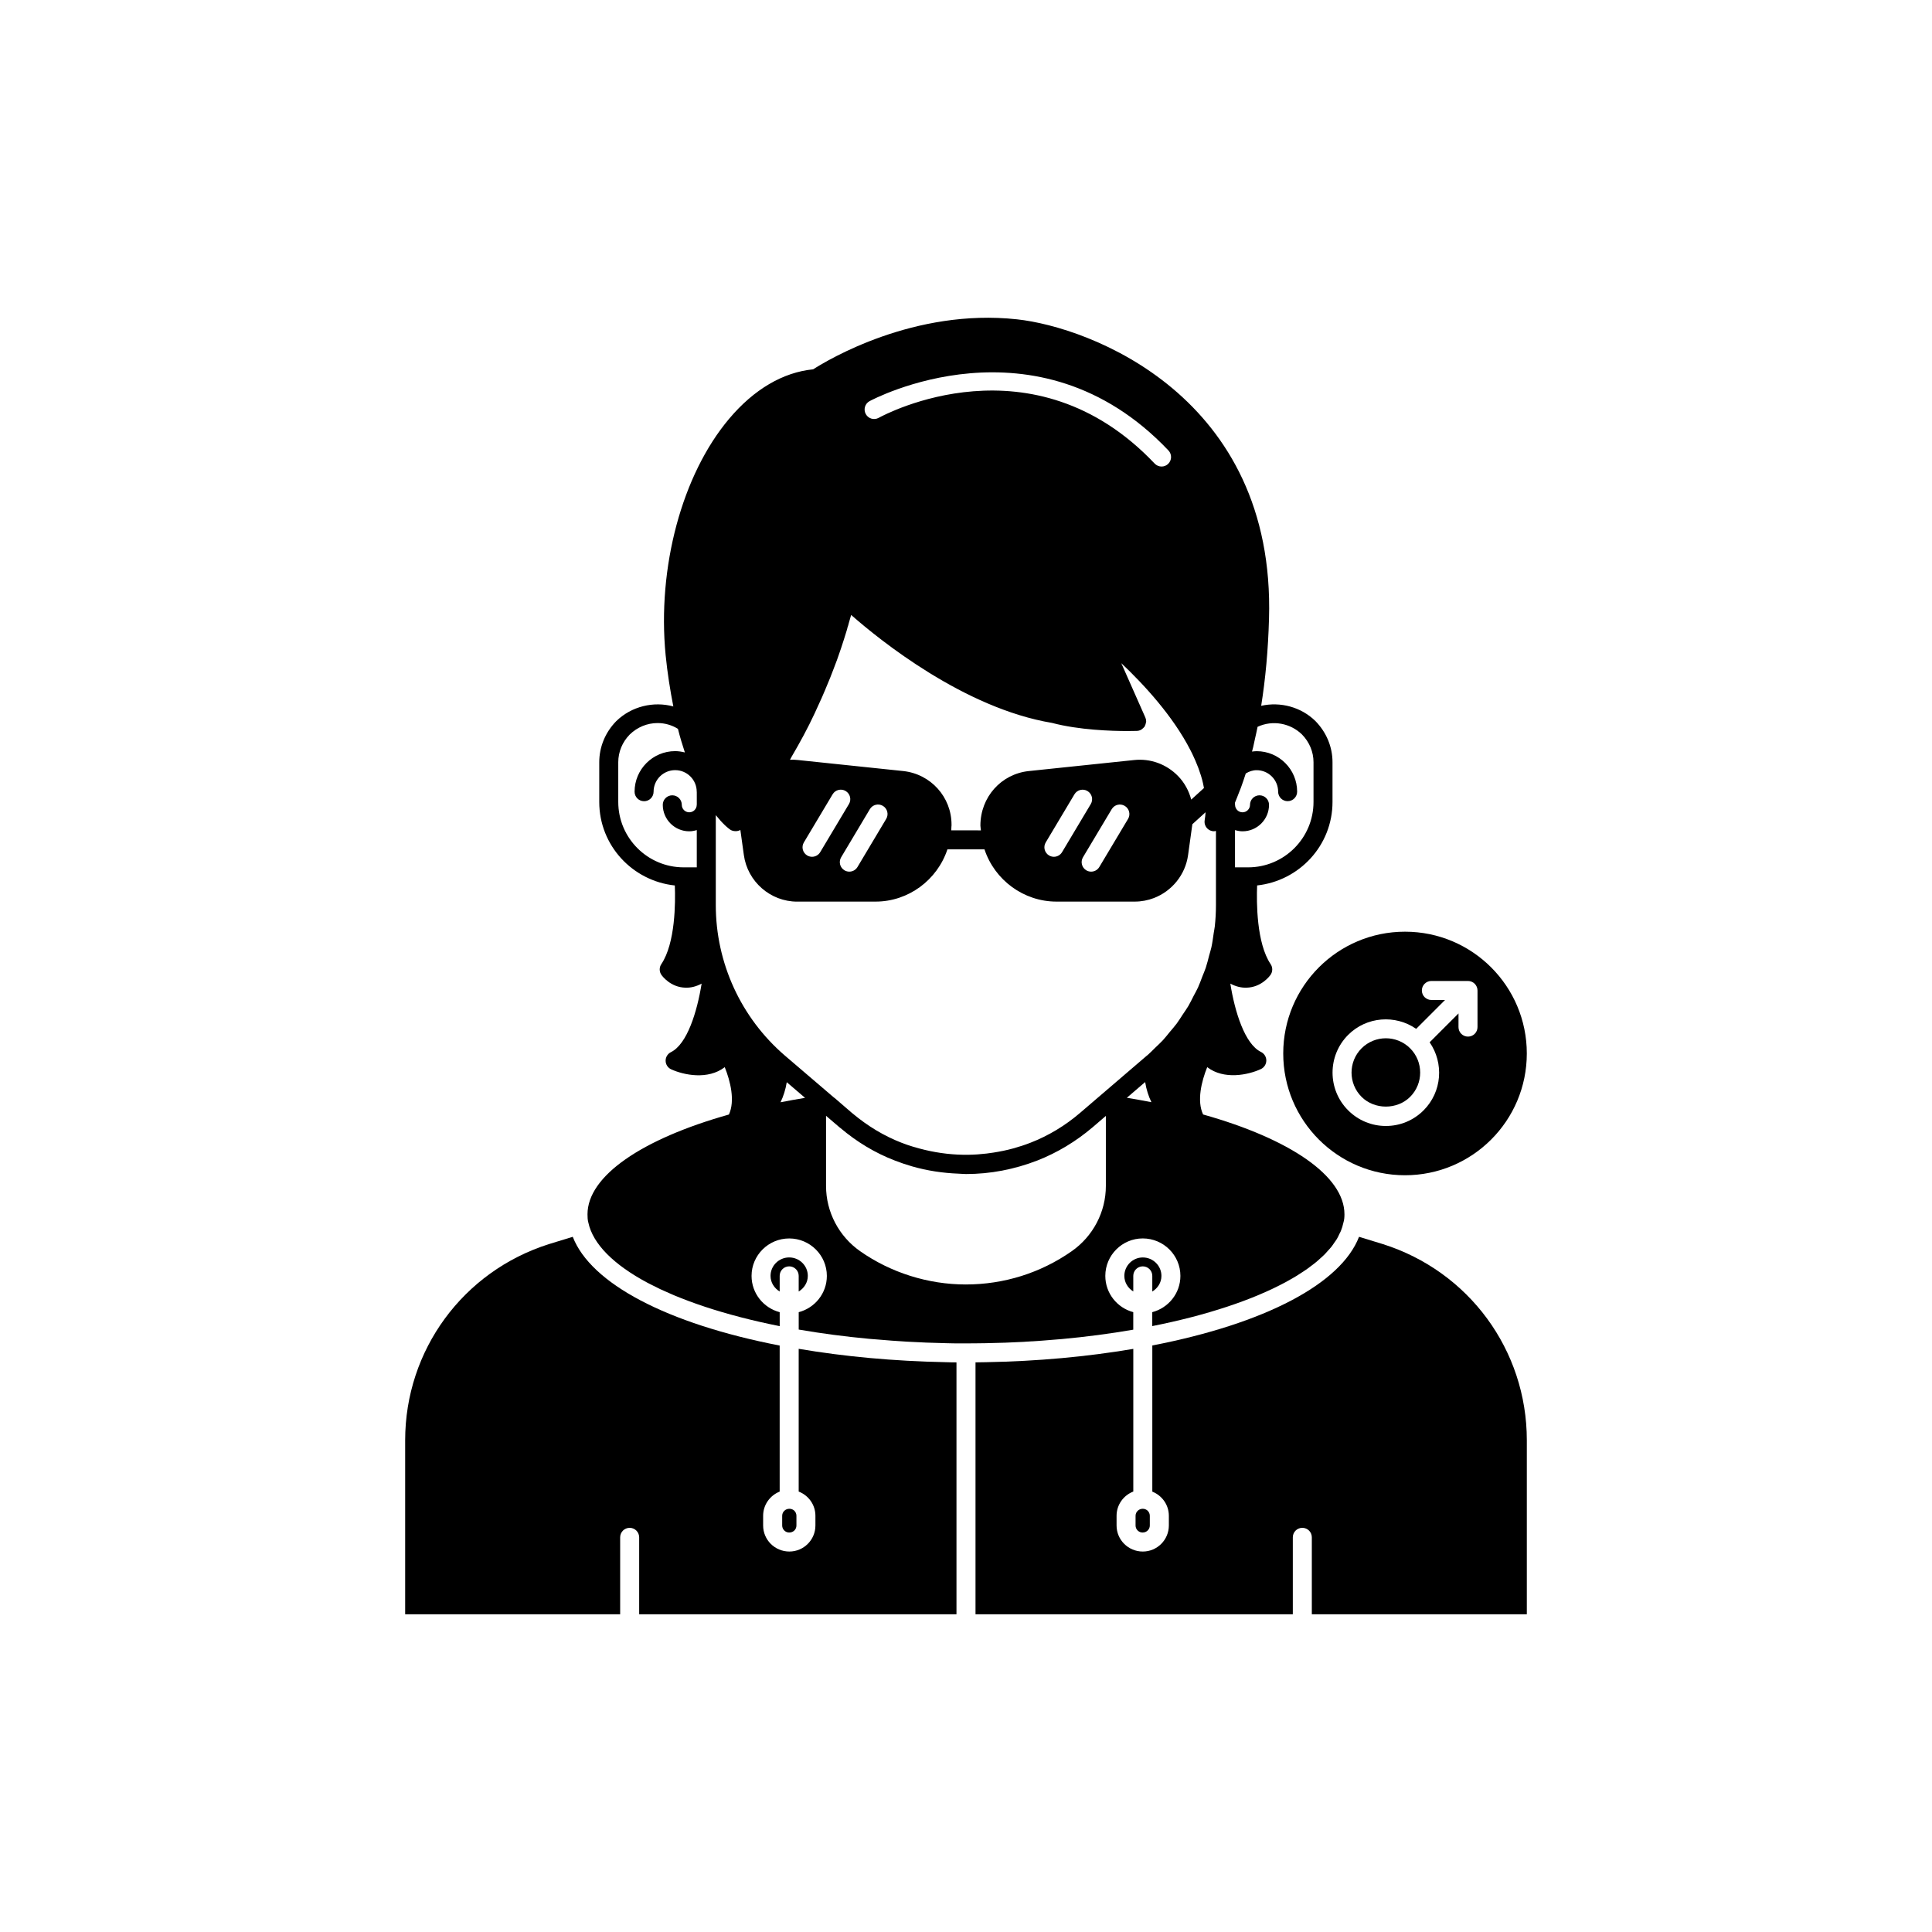
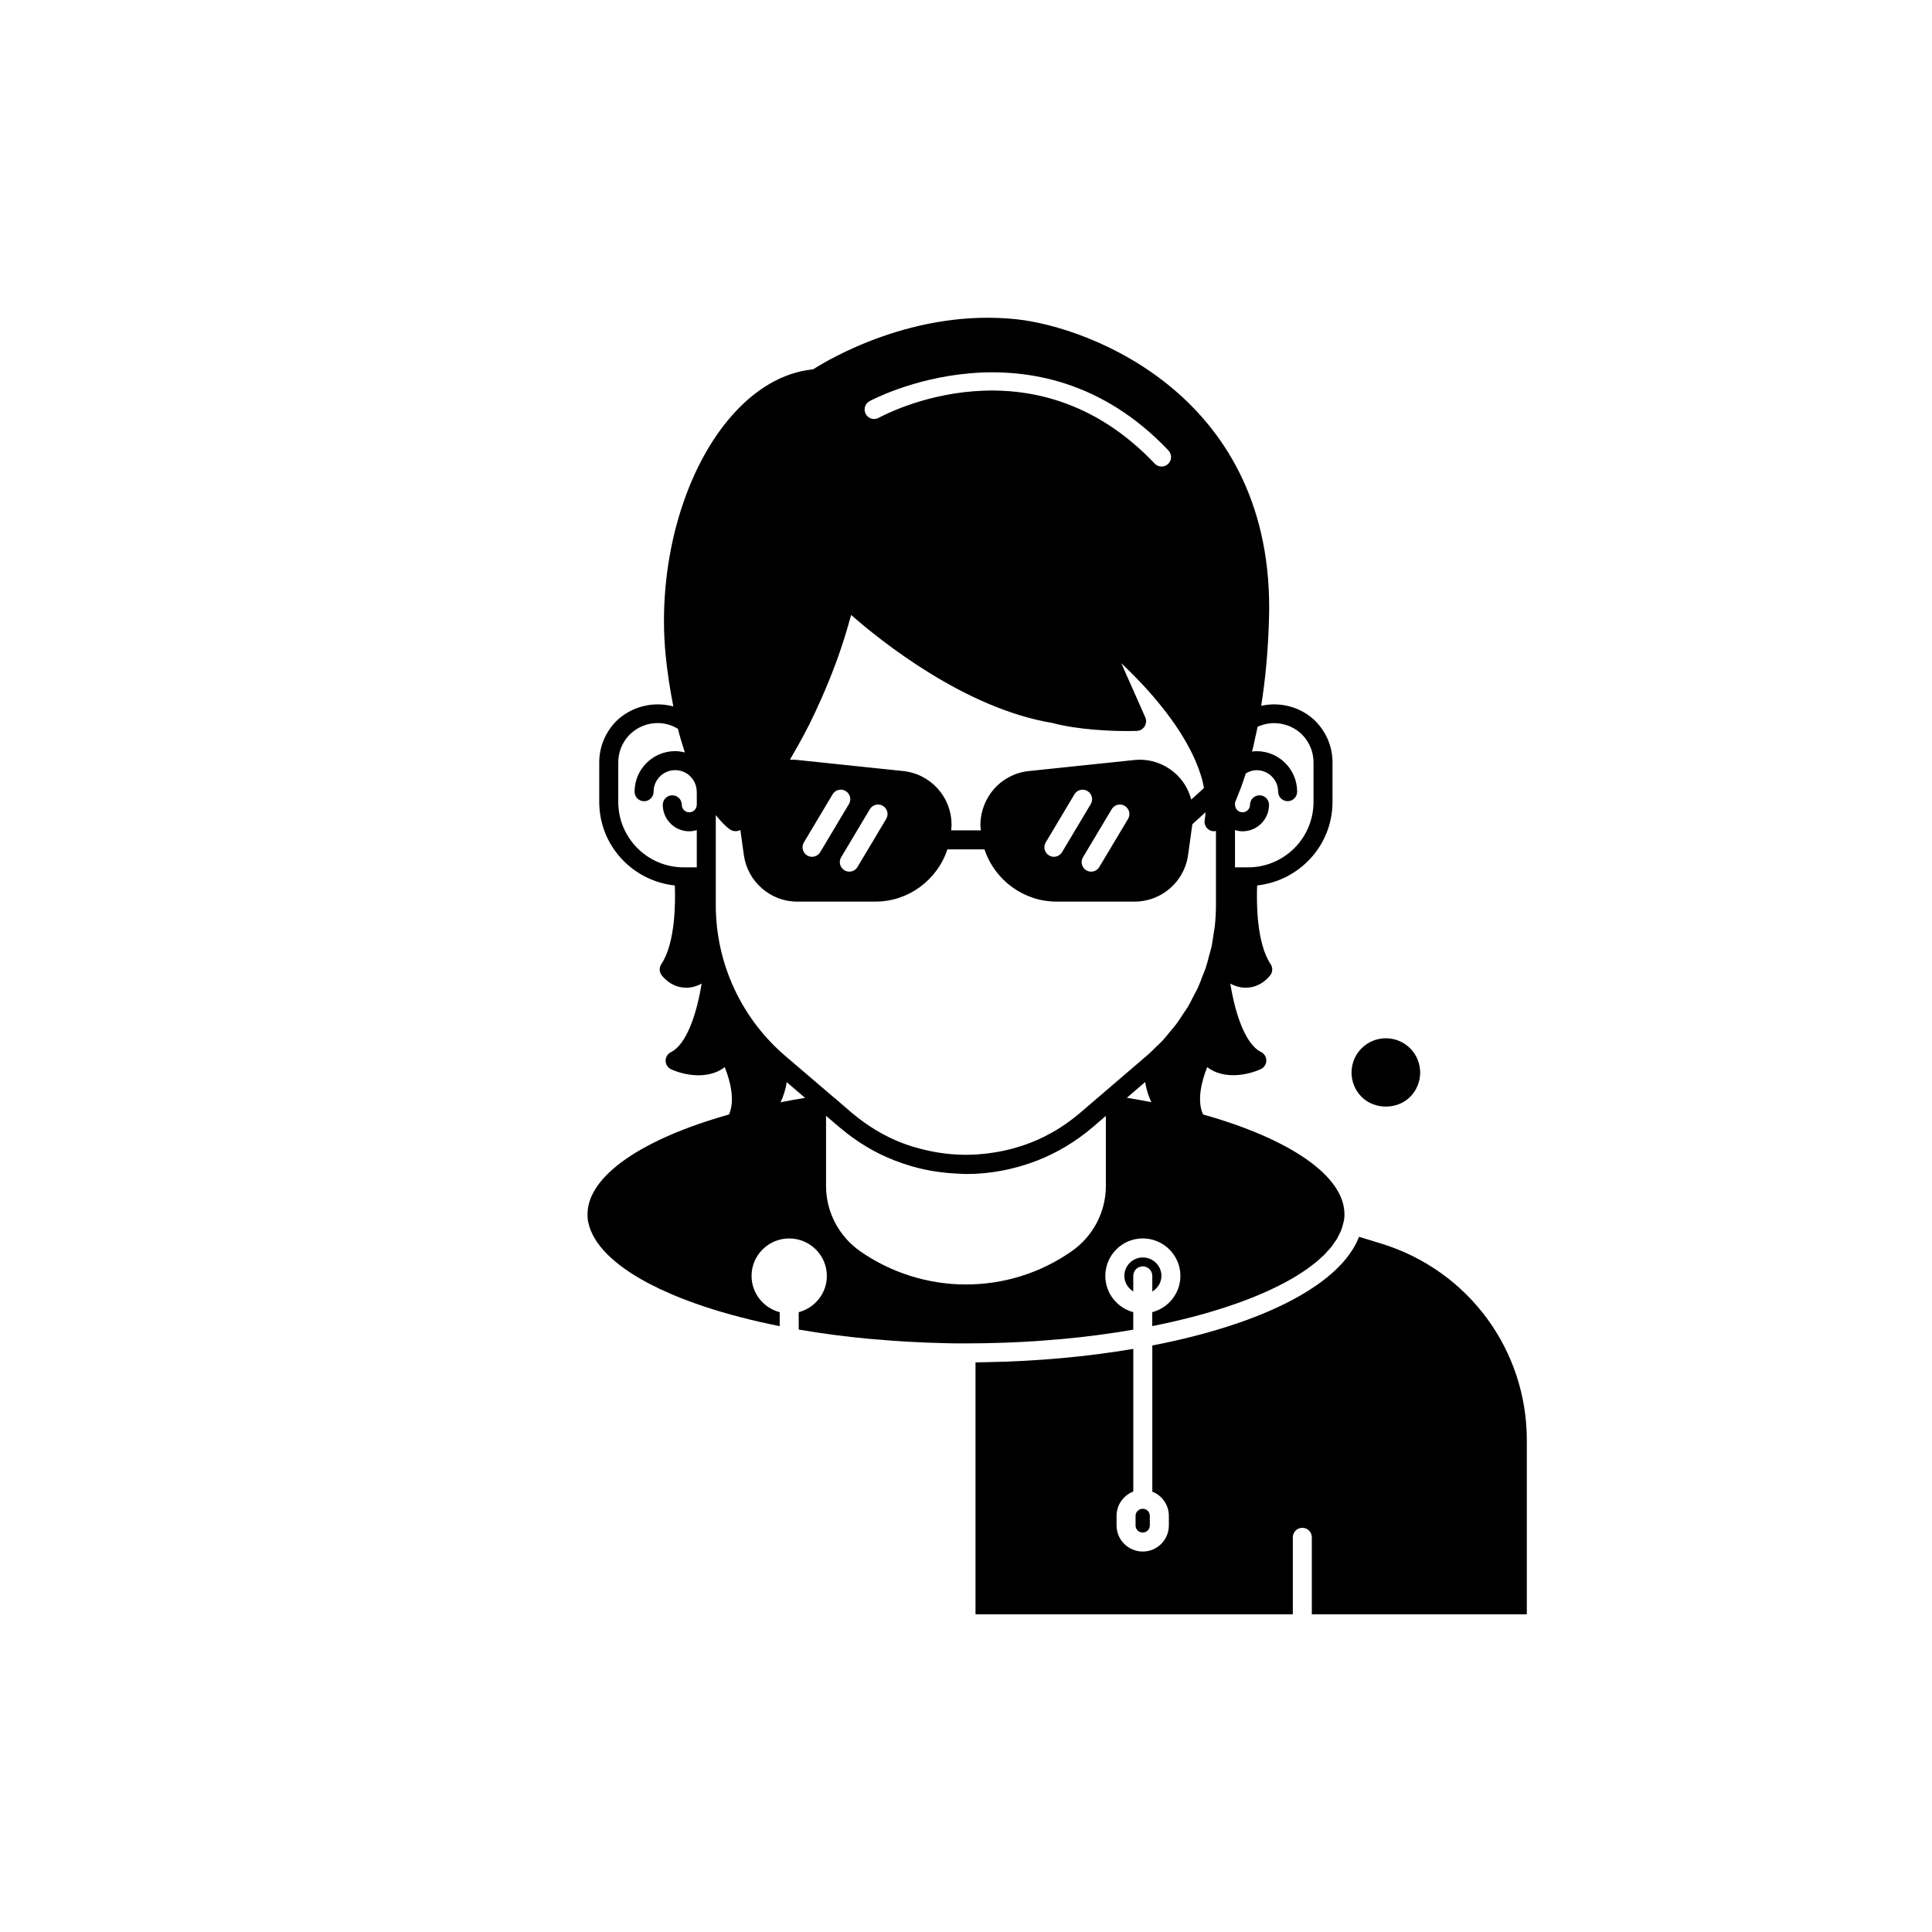
<svg xmlns="http://www.w3.org/2000/svg" fill="#000000" width="800px" height="800px" version="1.1" viewBox="144 144 512 512">
  <g>
    <path d="m446.85 543.84c-1.078 0-1.914 0.836-1.914 1.863v2.57c0 1.027 0.836 1.863 1.863 1.863 1.078 0 1.914-0.836 1.914-1.863v-2.57c0-1.027-0.836-1.863-1.863-1.863z" />
    <path d="m449.37 486.27c1.422-0.867 2.422-2.363 2.422-4.144 0-2.695-2.215-4.887-4.941-4.887-2.695 0-4.887 2.191-4.887 4.887 0 1.77 0.977 3.254 2.367 4.125v-4.133c0-1.391 1.125-2.519 2.519-2.519 1.391 0 2.519 1.125 2.519 2.519z" />
    <path d="m510.44 473.69-6.281-1.922c-4.801 12.422-24.867 23-54.785 28.797v38.734c2.57 1.016 4.383 3.496 4.383 6.402v2.57c0 3.805-3.098 6.902-6.902 6.902-3.856 0-6.953-3.098-6.953-6.902v-2.57c0-2.934 1.848-5.426 4.434-6.426v-37.809c-12.324 2.086-25.387 3.285-39 3.527-0.914 0.027-1.863 0.039-2.816 0.043v66.758h84.09v-20.387c0-1.391 1.125-2.519 2.519-2.519 1.391 0 2.519 1.125 2.519 2.519v20.387h56.977v-46.098c0-23.895-15.344-44.793-38.184-52.008z" />
-     <path d="m358.08 482.12c0-2.695-2.215-4.887-4.938-4.887-2.723 0-4.941 2.191-4.941 4.887 0 1.781 1 3.277 2.422 4.144v-4.148c0-1.391 1.125-2.519 2.519-2.519 1.391 0 2.519 1.125 2.519 2.519v4.148c1.418-0.867 2.418-2.363 2.418-4.144z" />
-     <path d="m355.66 501.45v37.832c2.598 1.004 4.434 3.492 4.434 6.418v2.57c0 3.805-3.098 6.902-6.902 6.902-3.856 0-6.953-3.098-6.953-6.902v-2.57c0-2.914 1.824-5.398 4.383-6.41v-38.703c-29.926-5.812-50.035-16.438-54.836-28.82l-6.297 1.93c-22.789 7.215-38.117 28.113-38.117 52.004v46.098h56.977v-20.387c0-1.391 1.125-2.519 2.519-2.519 1.391 0 2.519 1.125 2.519 2.519v20.387h84.09v-66.754c-0.941-0.004-1.891-0.012-2.82-0.051-13.867-0.27-26.934-1.496-38.996-3.543z" />
-     <path d="m353.2 543.84c-1.078 0-1.914 0.836-1.914 1.863v2.57c0 1.027 0.836 1.863 1.863 1.863 1.094 0 1.914-0.82 1.914-1.863v-2.57c0-1.047-0.82-1.863-1.863-1.863z" />
    <path d="m415.44 499.59c3.148-0.172 6.25-0.402 9.32-0.676 0.191-0.016 0.391-0.023 0.578-0.043 6.523-0.598 12.863-1.434 18.977-2.492h0.012v-4.648c-4.246-1.129-7.406-4.988-7.406-9.609 0-5.473 4.453-9.926 9.922-9.926 5.5 0 9.977 4.453 9.977 9.926 0 4.625-3.18 8.488-7.457 9.613v3.695c3.621-0.719 7.086-1.512 10.391-2.367 0.016-0.004 0.027-0.008 0.043-0.012 1.629-0.422 3.215-0.859 4.758-1.312 0.043-0.012 0.086-0.023 0.125-0.039 1.512-0.445 2.984-0.902 4.414-1.375 0.074-0.023 0.148-0.051 0.223-0.074 1.387-0.461 2.738-0.934 4.043-1.418 0.117-0.043 0.234-0.09 0.352-0.133 1.254-0.469 2.473-0.949 3.648-1.441 0.16-0.066 0.312-0.133 0.469-0.203 1.117-0.473 2.203-0.953 3.246-1.445 0.199-0.094 0.391-0.191 0.586-0.285 0.977-0.473 1.93-0.949 2.84-1.434 0.234-0.125 0.457-0.258 0.688-0.383 0.84-0.461 1.66-0.926 2.434-1.402 0.266-0.164 0.512-0.332 0.77-0.496 0.703-0.449 1.398-0.898 2.043-1.355 0.281-0.199 0.535-0.406 0.809-0.605 0.578-0.43 1.156-0.863 1.68-1.301 0.293-0.246 0.547-0.492 0.824-0.738 0.453-0.406 0.914-0.809 1.32-1.219 0.293-0.297 0.543-0.598 0.812-0.898 0.336-0.371 0.688-0.742 0.984-1.117 0.277-0.352 0.5-0.707 0.746-1.062 0.23-0.332 0.484-0.66 0.684-0.996 0.258-0.434 0.453-0.867 0.656-1.305 0.125-0.266 0.285-0.523 0.391-0.789 0.281-0.703 0.504-1.414 0.652-2.125 0.273-0.875 0.301-1.605 0.301-2.309 0-10.148-14.426-19.969-37.457-26.445-1.719-3.609-0.406-8.852 1.086-12.547 4.449 3.426 10.867 2.062 14.203 0.523 0.879-0.41 1.453-1.289 1.461-2.262 0.012-0.973-0.543-1.863-1.418-2.289-4.289-2.086-6.926-10.633-8.121-18.105 1.434 0.758 2.883 1.133 4.336 1.074 3.887-0.117 6.07-3.043 6.309-3.379 0.605-0.855 0.621-1.992 0.035-2.859-3.746-5.582-3.754-16.367-3.578-20.855 11.199-1.215 19.977-10.613 19.977-22.125v-10.527c0-4.055-1.598-7.918-4.535-10.922-3.789-3.711-9.258-5.172-14.367-4.031 1.133-7.09 1.848-14.801 2.074-23.066v0.004c1.746-59.016-47.617-77.297-66.781-79.359-27.258-2.969-50.09 10.727-54.027 13.25-8.004 0.789-15.691 5.309-22.262 13.105-12.492 14.816-19.094 39.406-16.828 62.652 0.477 4.785 1.199 9.273 2.039 13.582-5.207-1.418-11.082-0.062-15.137 3.906-2.898 2.961-4.496 6.828-4.496 10.879v10.527c0 11.531 8.805 20.941 20.027 22.133 0.176 4.492 0.164 15.27-3.578 20.848-0.586 0.867-0.57 2.008 0.035 2.859 0.234 0.336 2.422 3.262 6.309 3.379 1.48 0.062 2.906-0.316 4.336-1.074-1.195 7.477-3.836 16.047-8.133 18.16-0.871 0.43-1.422 1.324-1.406 2.297s0.586 1.852 1.473 2.254c3.336 1.52 9.742 2.856 14.195-0.574 1.484 3.688 2.793 8.914 1.102 12.555-23.043 6.477-37.473 16.285-37.473 26.438 0 0.684 0.023 1.477 0.211 2.148 1.195 5.727 6.754 11.227 15.711 16.012 0.414 0.219 0.859 0.434 1.285 0.648 0.688 0.348 1.367 0.699 2.09 1.039 0.77 0.359 1.578 0.711 2.387 1.062 0.43 0.188 0.844 0.379 1.281 0.562 1.055 0.441 2.152 0.871 3.273 1.293 0.23 0.086 0.449 0.18 0.684 0.266 1.289 0.477 2.617 0.945 3.984 1.398 0.086 0.027 0.172 0.059 0.258 0.09 5.918 1.957 12.543 3.684 19.773 5.125l-0.004-3.703c-4.277-1.125-7.457-4.988-7.457-9.613 0-5.473 4.477-9.926 9.977-9.926s9.977 4.453 9.977 9.926c0 4.625-3.18 8.488-7.457 9.613v4.606h0.008c2.988 0.516 6.062 0.984 9.211 1.398h0.012c3.082 0.406 6.242 0.758 9.449 1.059 0.723 0.066 1.461 0.109 2.188 0.172 2.555 0.219 5.125 0.426 7.738 0.574 3.481 0.195 6.996 0.34 10.535 0.41 1.273 0.051 2.59 0.043 3.777 0.051h1.469c1.695-0.031 3.477 0 5.168-0.051 3.445-0.059 6.856-0.18 10.223-0.363zm55.848-135.61c0.637 0.191 1.301 0.324 1.996 0.324 3.871 0 7.019-3.148 7.019-7.019 0-1.391-1.125-2.519-2.519-2.519-1.391 0-2.519 1.125-2.519 2.519 0 1.094-0.891 1.984-1.984 1.984s-1.977-0.891-1.977-1.984c0-0.035-0.02-0.062-0.02-0.098v-0.488c0.352-0.812 0.688-1.711 1.031-2.59 0.176-0.457 0.363-0.875 0.535-1.348 0.441-1.199 0.867-2.477 1.289-3.777 0.867-0.539 1.82-0.875 2.887-0.875 3.141 0 5.691 2.555 5.691 5.691 0 1.391 1.125 2.519 2.519 2.519 1.391 0 2.519-1.125 2.519-2.519 0-5.918-4.812-10.73-10.73-10.73-0.418 0-0.824 0.055-1.23 0.102 0.098-0.387 0.211-0.773 0.305-1.16 0.172-0.707 0.309-1.434 0.465-2.148 0.238-1.078 0.496-2.144 0.703-3.25 4.031-1.875 8.719-0.949 11.766 2.023 1.973 2.016 3.059 4.629 3.059 7.359v10.527c0 9.559-7.773 17.332-17.332 17.332h-3.473zm-142.63-6.769c0 0.027-0.016 0.047-0.016 0.074 0 1.094-0.891 1.984-1.984 1.984s-1.977-0.891-1.977-1.984c0-1.391-1.125-2.519-2.519-2.519-1.391 0-2.519 1.125-2.519 2.519 0 3.871 3.148 7.019 7.016 7.019 0.699 0 1.359-0.133 1.996-0.324v9.875h-3.477c-9.559 0-17.332-7.773-17.332-17.332v-10.527c0-2.727 1.086-5.344 3.019-7.32 2.016-1.973 4.644-3.059 7.41-3.059 1.914 0 3.758 0.527 5.387 1.535 0.539 2.184 1.176 4.234 1.836 6.254-0.828-0.207-1.684-0.348-2.574-0.348-5.93 0-10.754 4.824-10.754 10.754 0 1.391 1.125 2.519 2.519 2.519 1.391 0 2.519-1.125 2.519-2.519 0-3.152 2.562-5.715 5.719-5.715 3.148 0 5.711 2.562 5.711 5.715 0 0.027 0.012 0.047 0.016 0.074zm102.25 122.5c-0.059 0.039-0.121 0.074-0.18 0.113 0.059-0.039 0.121-0.074 0.18-0.117 0.035-0.023 0.062-0.055 0.098-0.078-0.035 0.027-0.062 0.059-0.098 0.082zm11.82-44.773h-0.121l4.871-4.18c0.32 2 0.898 3.754 1.656 5.332-2.086-0.41-4.223-0.793-6.406-1.152zm-68.301-184.62c0.441-0.246 44.25-23.824 79.23 13.066 0.953 1.012 0.91 2.606-0.098 3.562-0.488 0.461-1.105 0.691-1.73 0.691-0.668 0-1.332-0.262-1.832-0.785-32.242-34.02-71.484-13.035-73.137-12.121-1.219 0.676-2.75 0.227-3.418-0.992-0.672-1.219-0.23-2.75 0.984-3.422zm-20.656 94.25c2.211-3.777 4.297-7.594 6.09-11.457l1.879-4.117c0.613-1.391 1.18-2.727 1.668-3.945 0.422-0.961 0.793-1.922 1.141-2.844l0.348-0.898c0.668-1.656 1.227-3.277 1.73-4.754l0.234-0.676c0.566-1.691 1.074-3.285 1.492-4.68 0.145-0.438 0.223-0.754 0.188-0.723 0.172-0.461 0.297-0.918 0.402-1.352 0.25-0.809 0.457-1.523 0.621-2.156 7.606 6.68 29.926 24.719 53.238 28.613 7.164 1.891 15.801 2.152 20 2.152 1.461 0 2.387-0.031 2.523-0.035 0.352-0.012 0.68-0.102 0.98-0.246 0.141-0.066 0.25-0.172 0.371-0.266 0.191-0.137 0.363-0.289 0.508-0.473 0.039-0.051 0.102-0.074 0.137-0.129 0.035-0.055 0.031-0.121 0.062-0.18 0.141-0.246 0.227-0.508 0.281-0.793 0.02-0.105 0.055-0.199 0.059-0.309 0.004-0.047 0.027-0.086 0.027-0.133 0-0.352-0.082-0.684-0.211-0.988-0.004-0.008 0-0.016-0.004-0.023l-6.383-14.41c5.977 5.644 13.691 13.984 18.336 23.078 0.324 0.605 0.602 1.207 0.887 1.832 0.281 0.602 0.562 1.246 0.855 2 0.25 0.555 0.461 1.152 0.68 1.836 0.492 1.344 0.859 2.703 1.141 4.281 0.004 0.02 0.008 0.043 0.012 0.062l-3.371 3.062c-0.625-2.312-1.77-4.473-3.5-6.25-3.07-3.144-7.312-4.703-11.676-4.227l-27.926 2.922c-7.281 0.793-12.773 6.894-12.773 14.441 0 0.414 0.109 0.855 0.137 1.273l-7.863-0.008c0.023-0.348 0.043-0.699 0.051-1.066 0-0.066 0.023-0.137 0.023-0.207v-0.25c0-7.297-5.492-13.398-12.789-14.191l-27.898-2.922c-0.715-0.082-1.438-0.105-2.121-0.074 0.148-0.246 0.27-0.523 0.414-0.773zm77.23 26.617 7.617-12.746c0.719-1.199 2.254-1.582 3.457-0.871 1.191 0.715 1.586 2.262 0.871 3.453l-7.617 12.746c-0.473 0.789-1.309 1.227-2.164 1.227-0.441 0-0.887-0.117-1.293-0.355-1.188-0.715-1.582-2.262-0.871-3.453zm-5.543-1.355c-0.473 0.789-1.309 1.227-2.164 1.227-0.441 0-0.887-0.117-1.289-0.355-1.195-0.715-1.59-2.258-0.875-3.453l7.609-12.746c0.715-1.199 2.262-1.578 3.453-0.871 1.195 0.715 1.59 2.258 0.875 3.453zm-58.543 1.355 7.609-12.75c0.719-1.199 2.269-1.578 3.453-0.871 1.195 0.715 1.59 2.258 0.875 3.453l-7.609 12.75c-0.473 0.789-1.309 1.227-2.164 1.227-0.441 0-0.887-0.117-1.289-0.355-1.195-0.715-1.59-2.258-0.875-3.453zm-5.551-1.355c-0.473 0.789-1.309 1.227-2.164 1.227-0.441 0-0.887-0.117-1.293-0.355-1.191-0.715-1.586-2.262-0.871-3.453l7.617-12.75c0.715-1.199 2.258-1.586 3.457-0.871 1.191 0.715 1.586 2.262 0.871 3.453zm-4.016 65.113c-2.215 0.363-4.383 0.754-6.5 1.172 0.758-1.578 1.332-3.328 1.652-5.32l4.852 4.148zm-5.336-11.195c-11.645-10.008-18.32-24.555-18.32-39.906v-23.824c0.141 0.176 0.254 0.293 0.387 0.457 0.293 0.359 0.578 0.699 0.844 0.992 0.176 0.195 0.332 0.363 0.492 0.531 0.242 0.25 0.457 0.465 0.66 0.66 0.137 0.129 0.262 0.25 0.383 0.355 0.195 0.172 0.352 0.305 0.5 0.422 0.086 0.066 0.168 0.141 0.234 0.191 0.176 0.133 0.305 0.223 0.363 0.262 0.367 0.238 0.773 0.336 1.188 0.367 0.094 0.008 0.18 0.012 0.273 0.012 0.402-0.016 0.797-0.098 1.152-0.301 0.012-0.008 0.023-0.004 0.039-0.012l0.922 6.633c0.965 7.043 7.039 12.352 14.129 12.352l20.801-0.008c8.684 0 16.328-5.719 19.02-13.844h9.82c2.684 8.113 10.359 13.844 19.07 13.844h20.758c1.773 0 3.481-0.332 5.062-0.938 4.746-1.824 8.344-6.129 9.066-11.406l1.133-8.16 3.496-3.172c-0.051 0.688-0.105 1.379-0.23 2.086-0.203 1.148 0.41 2.285 1.48 2.746 0.324 0.141 0.664 0.207 1 0.207 0.105 0 0.203-0.059 0.309-0.07 0.066-0.008 0.133 0.035 0.199 0.02v19.602c0 1.906-0.105 3.797-0.309 5.672-0.062 0.582-0.199 1.148-0.281 1.727-0.184 1.281-0.352 2.57-0.625 3.828-0.16 0.727-0.398 1.43-0.59 2.148-0.285 1.09-0.543 2.188-0.898 3.254-0.258 0.777-0.602 1.52-0.895 2.285-0.375 0.977-0.719 1.965-1.152 2.918-0.355 0.777-0.789 1.52-1.184 2.277-0.461 0.898-0.891 1.812-1.402 2.68-0.449 0.762-0.98 1.48-1.469 2.223-0.543 0.82-1.051 1.66-1.637 2.449-0.555 0.746-1.188 1.441-1.785 2.16-0.605 0.73-1.176 1.484-1.82 2.184-0.648 0.703-1.375 1.348-2.062 2.019-0.664 0.645-1.297 1.316-2 1.93-0.066 0.047-0.137 0.094-0.199 0.148l-13.062 11.199h-0.008l-0.562 0.488-4.055 3.477c-3.981 3.41-8.414 6.082-13.18 7.93-1.496 0.586-3.019 1.074-4.555 1.5-1.715 0.477-3.445 0.82-5.184 1.098-0.613 0.098-1.227 0.184-1.844 0.258-1.594 0.191-3.191 0.305-4.789 0.328-3.887 0.062-7.762-0.383-11.543-1.281-2.102-0.504-4.191-1.105-6.234-1.906-4.598-1.781-8.961-4.406-12.969-7.762-0.07-0.059-0.145-0.109-0.211-0.168l-0.133-0.117-4.465-3.852h-0.039zm47.93 60.652c-9.957 0-19.891-3.129-27.984-8.812-5.664-3.957-9.047-10.422-9.047-17.285v-18.602l3.559 3.043c0.098 0.082 0.199 0.152 0.301 0.234 4.383 3.699 9.195 6.586 14.309 8.551 1.512 0.594 3.059 1.117 4.629 1.57 4.035 1.164 8.176 1.777 12.355 1.938 0.645 0.023 1.289 0.094 1.93 0.094h0.023 0.023c6.387 0 12.746-1.211 18.906-3.598 5.238-2.055 10.156-5.012 14.633-8.809l3.488-3v18.578c0 6.863-3.383 13.324-9.051 17.285-8.246 5.766-17.957 8.812-28.074 8.812z" />
    <path d="m517.7 434.68c3.547-3.547 3.547-9.32 0-12.867-1.773-1.773-4.102-2.66-6.434-2.66-2.328 0-4.66 0.887-6.434 2.66-3.547 3.551-3.547 9.32 0 12.867 3.438 3.438 9.426 3.438 12.867 0z" />
-     <path d="m484.07 423.18c0 17.824 14.449 32.273 32.273 32.273 17.828 0 32.277-14.449 32.277-32.273s-14.449-32.273-32.273-32.273c-17.824-0.004-32.277 14.445-32.277 32.273zm17.199-4.922c4.906-4.902 12.527-5.418 18.031-1.602l7.652-7.652h-3.625c-1.391 0-2.519-1.125-2.519-2.519 0-1.391 1.125-2.519 2.519-2.519h9.707c0.328 0 0.656 0.066 0.961 0.195 0.617 0.254 1.109 0.746 1.363 1.363 0.129 0.309 0.195 0.633 0.195 0.961v9.707c0 1.391-1.125 2.519-2.519 2.519-1.391 0-2.519-1.125-2.519-2.519l0.004-3.625-7.652 7.652c3.816 5.508 3.301 13.129-1.602 18.031-2.668 2.672-6.219 4.144-9.996 4.144-3.777 0-7.324-1.473-9.996-4.144-5.512-5.512-5.512-14.48-0.004-19.992z" />
  </g>
</svg>